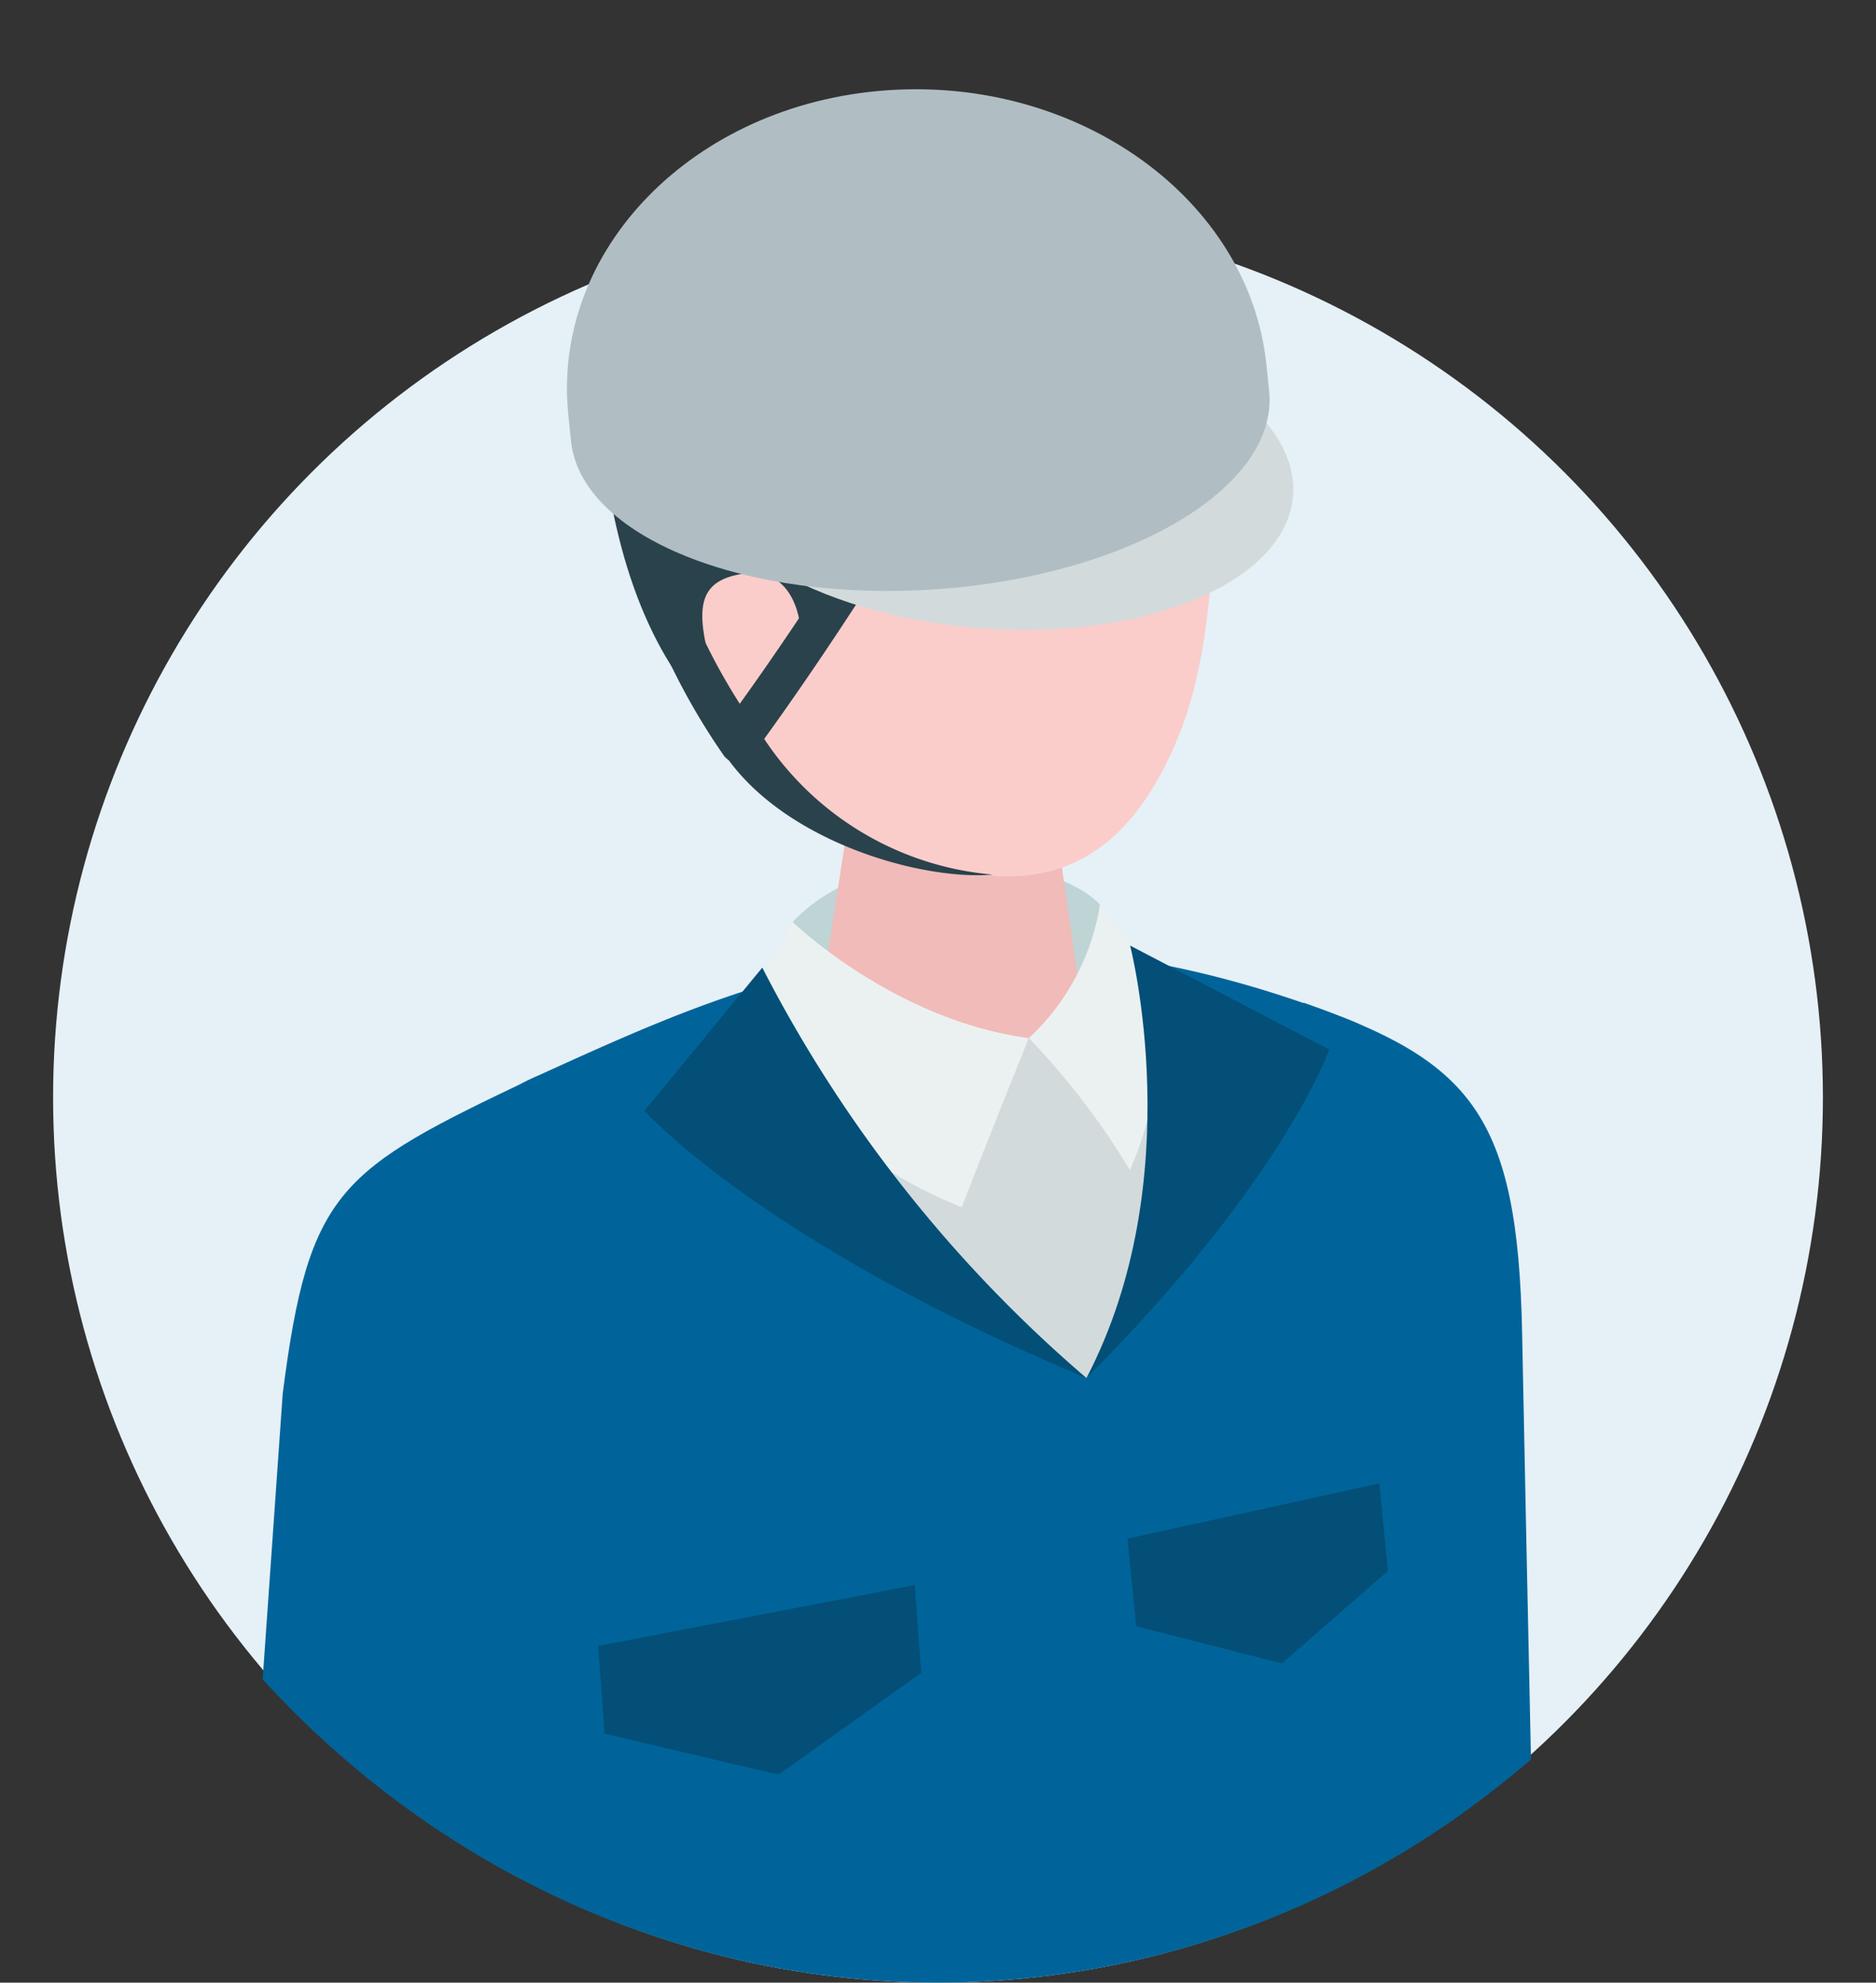
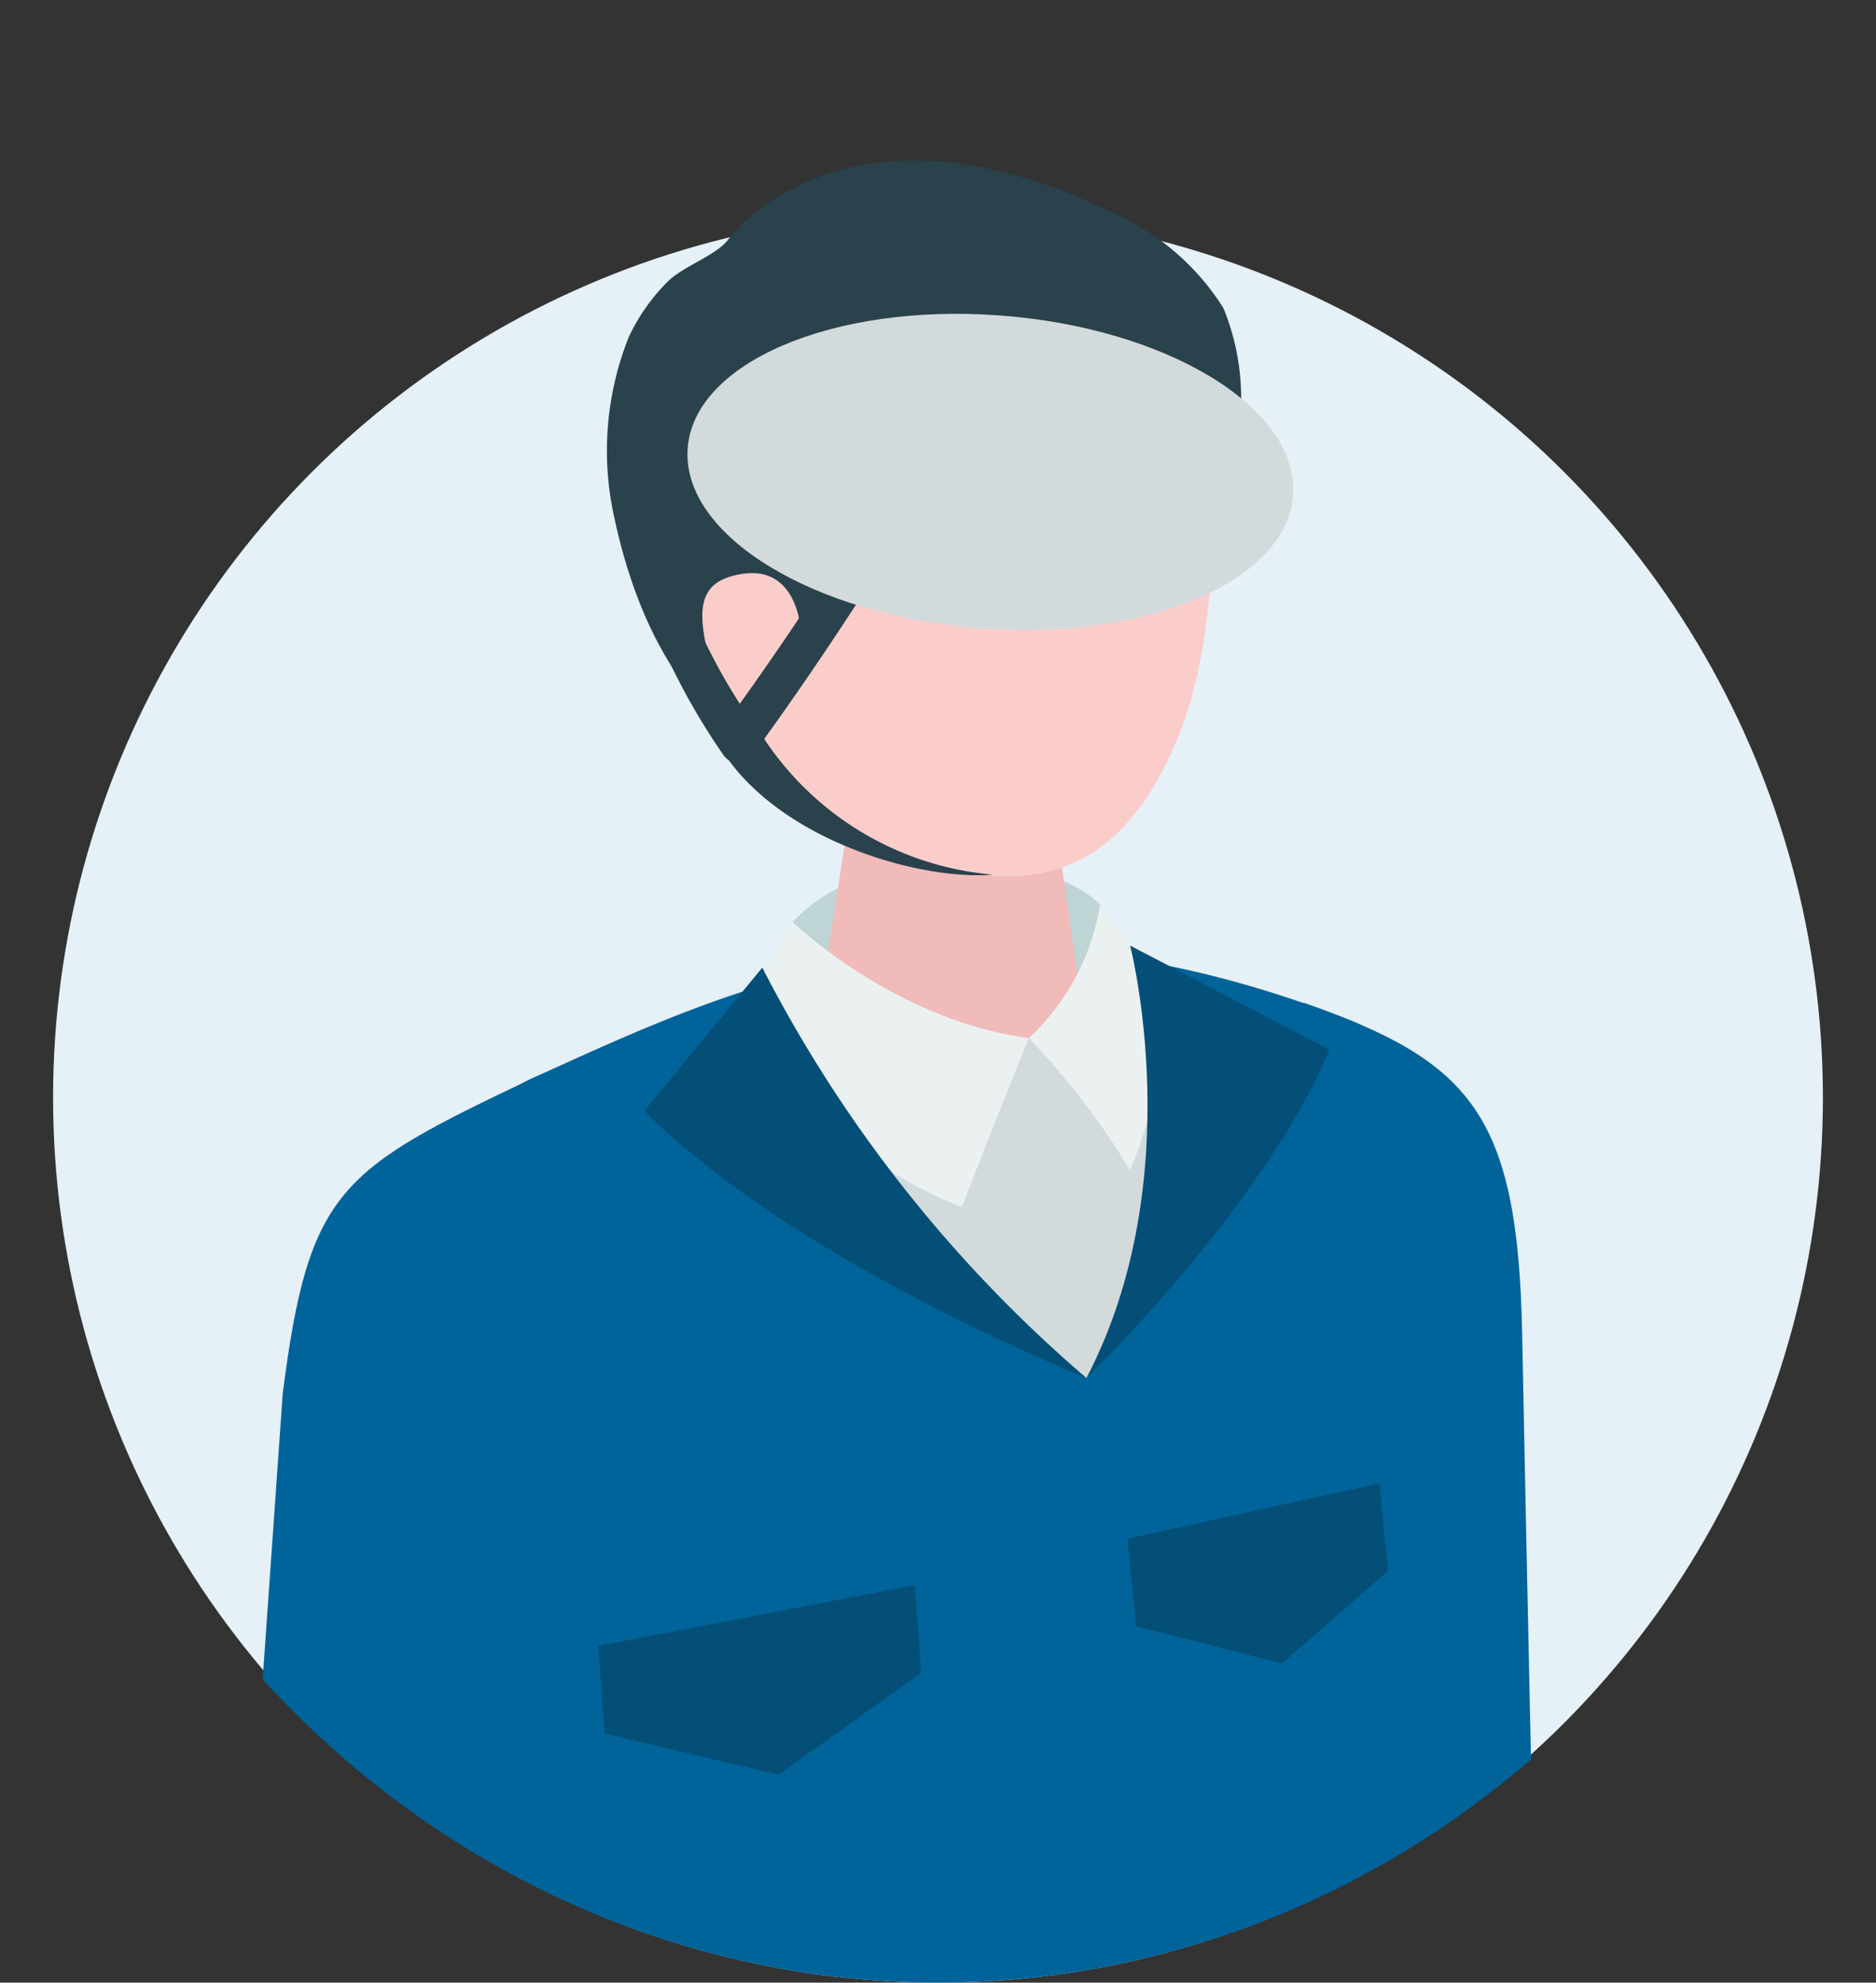
<svg xmlns="http://www.w3.org/2000/svg" width="106" height="112" viewBox="0 0 106 112">
  <rect x="0" y="0" width="106" height="112" fill="#333333" stroke="none" />
  <defs>
    <clipPath id="clip-path">
      <ellipse id="楕円形_56" data-name="楕円形 56" cx="53" cy="56" rx="53" ry="56" transform="translate(95 -5.042)" fill="#fff" />
    </clipPath>
    <clipPath id="clip-path-2">
      <rect id="長方形_3691" data-name="長方形 3691" width="104.817" height="312.487" fill="none" />
    </clipPath>
  </defs>
  <g id="data_salary_icon_01" transform="translate(-16)">
    <circle id="楕円形_59" data-name="楕円形 59" cx="50" cy="50" r="50" transform="translate(19 12)" fill="#e6f0f7" />
    <g id="マスクグループ_19" data-name="マスクグループ 19" transform="translate(-79 5.042)" clip-path="url(#clip-path)">
      <g id="グループ_115571" data-name="グループ 115571" transform="translate(82)">
        <g id="グループ_115570" data-name="グループ 115570" clip-path="url(#clip-path-2)">
          <path id="パス_86020" data-name="パス 86020" d="M34.287,198.573c-9.495-6.917-17.263-5.529-17.913,2.923l3.513,2.029c.916-5.829,6.73-6.6,13.772-1.472a38.239,38.239,0,0,1,12.527,16.655l4.754,2.744a49.049,49.049,0,0,0-16.654-22.879" transform="translate(-3.219 -38.172)" fill="#2a424b" />
-           <path id="パス_86021" data-name="パス 86021" d="M127.483,187.672a8.885,8.885,0,0,1,.638,3.095,9.483,9.483,0,0,1-.416,2.209q-.729,2.7-1.461,5.391a2.674,2.674,0,0,1-.795,1.425L122.5,203.1c-.338.379-.851.793-1.293.545-.415-.233-.373-.837-.253-1.3a16.853,16.853,0,0,1,.995-2.808,1.182,1.182,0,0,1-1.578-.059.957.957,0,0,1,.281-1.464c-.57.172-1.144-.407-1.2-1a3.056,3.056,0,0,1,.516-1.682.859.859,0,0,1-1.229-.254,1.715,1.715,0,0,1-.107-1.382c.128-.46.346-.891.45-1.355a4.7,4.7,0,0,0-.2-2.344Z" transform="translate(-23.306 -36.897)" fill="#617f88" />
          <path id="パス_86022" data-name="パス 86022" d="M122.4,183.237a6.923,6.923,0,0,0-.07,3.3q.221,1.574.443,3.149a3.222,3.222,0,0,1-.153,2.025c-.336.6-1.282.891-1.72.357a1.77,1.77,0,0,1-.27-1.011,8.885,8.885,0,0,0-1.45-4.192,16.176,16.176,0,0,1-1.563-2.379,8.212,8.212,0,0,1-.5-2.867c-.072-1.4-.051-2.786-.04-4.171a27.185,27.185,0,0,0-.583-3.974c-.431-2.966-.693-5.953-1.1-8.923l8.369-.272.517,12.14a63,63,0,0,1,2.589,6.656,8.88,8.88,0,0,1,.638,3.094,9.564,9.564,0,0,1-.416,2.21q-.73,2.695-1.461,5.39a2.683,2.683,0,0,1-.8,1.425l-2.946,3.305c-.338.379-.85.793-1.293.545-.415-.233-.372-.836-.254-1.3a16.907,16.907,0,0,1,1-2.808c.73-1.6,2.007-2.691,2.009-4.448a11.31,11.31,0,0,0-.315-2.311q-.411-1.987-.821-3.974a.288.288,0,0,0-.171.378" transform="translate(-22.686 -32.298)" fill="#617f88" />
          <path id="パス_86023" data-name="パス 86023" d="M119.988,121.461s-.524-23.74-.815-38.566c-.244-12.4-2.93-15.367-12.331-18.659-8.142,9.738-2.107,58.564-2.107,58.564l8.579,33.275,10.91-3.534Z" transform="translate(-20.168 -12.629)" fill="#00649a" />
          <path id="パス_86024" data-name="パス 86024" d="M50.463,157.7l1.877-26.443L46.572,78.92A10.112,10.112,0,0,1,52.546,67.59C63.86,62.467,77.1,56.107,98.48,64.5c2.928,1.15,4.022,4.679,5.032,7.651a31.394,31.394,0,0,1,1.666,11.164s-.236,6.487-.236,6.487q-.158,18.556-.317,37.11c-.067,7.84-.458,15.575-1.015,23.395-.245,3.439-.07,8.754-.07,8.754s-6.433,5.734-25.493,5.633c-20.762-.109-27.584-6.991-27.584-6.991" transform="translate(-9.124 -11.879)" fill="#00649a" />
          <path id="パス_86025" data-name="パス 86025" d="M49.751,356.85l-2.341,6.611.692,8.9a15.689,15.689,0,0,0,8.172,2.7c2.711,2.187,8.138,7.256,19.167,7.5,2.378.051,6.483-2.2,4.708-4.633-1.094-1.5-12.6-8.061-18.332-21.306a57.207,57.207,0,0,0-12.065.234" transform="translate(-9.321 -70.069)" fill="#2a424b" />
-           <path id="パス_86026" data-name="パス 86026" d="M87.037,336.408l-1.849,6.779L86.53,352a15.6,15.6,0,0,0,8.346,2.04c2.863,1.963,8.647,6.582,19.66,5.937,2.375-.14,6.3-2.711,4.354-5-1.2-1.409-13.15-7.028-19.841-19.773a57.269,57.269,0,0,0-12.012,1.2" transform="translate(-16.748 -65.902)" fill="#2a424b" />
          <path id="パス_86027" data-name="パス 86027" d="M89.089,56.741c-2.586-2.767-12.63-4.038-17.367.976a27.7,27.7,0,0,1-.843,4.042l8.677,3.116,9.315-1.316a49.836,49.836,0,0,0,.217-6.818" transform="translate(-13.935 -10.678)" fill="#bfd4d5" />
          <path id="パス_86028" data-name="パス 86028" d="M81.058,46.874c-3.736,0-5.72,2.1-5.72,3.922l-1.893,12.2c.173,2.112,7.871-.181,12.127-.181s3.459,2.293,3.286.181L87.017,50.243c-.152-1.854-2.223-3.369-5.959-3.369" transform="translate(-14.44 -9.216)" fill="#f0bbb9" />
          <path id="パス_86029" data-name="パス 86029" d="M77.69,9.846c-10.635.08-13.57,8.065-13.571,17.757,0,12.621,8.3,16.5,12.564,17.746,5.195,1.514,11.651,2.864,15.6-7.082,2.35-5.915,2.267-16.2.963-20.181-1.137-3.473-4.922-8.32-15.557-8.24" transform="translate(-12.606 -1.936)" fill="#facdcb" />
          <path id="パス_86030" data-name="パス 86030" d="M84.679,19.395a42.945,42.945,0,0,1-3.538-3.312,20.7,20.7,0,0,0-6.7,8.784l-1.167-1.032a15.8,15.8,0,0,0-.9,6l-1.061-.449c.573.243-3,2.767-3.287,3.008a6.885,6.885,0,0,0-2.2,4.926c-3.689-2.92-5.6-7.709-6.554-12.2a17.329,17.329,0,0,1,.83-10.133,10.962,10.962,0,0,1,2.225-3.157c.862-.852,2.767-1.481,3.4-2.362,0,0,6.5-8.989,21.9-1.416a13.982,13.982,0,0,1,6.078,5.3,13.425,13.425,0,0,1,1,5,30.425,30.425,0,0,1,.094,3.518,8.685,8.685,0,0,1-.1,1.675c-.2.85-.482.153-.7.479-.272.309-.534.648-.834.926a2.6,2.6,0,0,0-.721-1.286,11.983,11.983,0,0,0-1.371-1.093,17.734,17.734,0,0,1-2.34-1.622l1.8,1.8c-.538.306-1.207-.014-1.732-.343a37.389,37.389,0,0,1-4.117-3" transform="translate(-11.576 -0.986)" fill="#2a424b" />
          <path id="パス_86031" data-name="パス 86031" d="M71.129,37.192s-.183-3.6-3.279-3.13c-2.642.4-2.581,2.116-1.816,5.119s2.6,4.431,4.459,4.346.636-6.336.636-6.336" transform="translate(-12.892 -6.688)" fill="#facdcb" />
          <path id="パス_86032" data-name="パス 86032" d="M49.276,260.3l-.154-63.94,1.16-14.853s6.915,6.308,27.584,6.992c17,.562,25.493-5.633,25.493-5.633l-3.085,63.8L96.9,307.789s-3.312,1.925-10.168,1.808c-7.762-.132-11.418-2.8-11.418-2.8l2.952-53.881L76.684,207.85l-3.353,51.557-7.426,62.867a19.468,19.468,0,0,1-10.1,2.593,20.847,20.847,0,0,1-10.322-2.483Z" transform="translate(-8.942 -35.685)" fill="#475c64" />
          <path id="パス_86033" data-name="パス 86033" d="M39.234,199.232l.033-.089a7.465,7.465,0,0,1,.975-2.01c.409-.534.918.708,1.016.962a3.225,3.225,0,0,0,.156.436,3.94,3.94,0,0,0,.492.6,13.019,13.019,0,0,0,1.474,1.435,19.7,19.7,0,0,0-.093-3.044c.065-1.976-.133-3.941-.228-5.913-.069-1.4-.228-2.777-.378-4.154a27.032,27.032,0,0,1,.183-4.012c.131-2.993.095-5.992.2-8.987l-8.354.566q.18,3.106.358,6.211l.241,4.182c.072,1.261.223,1.825-.675,2.821a30.617,30.617,0,0,0-3.2,3.888,8.216,8.216,0,0,0-1.451,4.744.726.726,0,0,0,.089.37.972.972,0,0,0,.343.258,1.868,1.868,0,0,1,.839,1.1,1.657,1.657,0,0,0,.2.582c.235.319.72.315,1.036.554.392.3.437.885.782,1.236.313.317.8.373,1.189.585a8.174,8.174,0,0,1,1.362,1.22.859.859,0,0,0,.279.191.834.834,0,0,0,.383.008,8.267,8.267,0,0,0,3.744-1.35,5.182,5.182,0,0,1-1.131-1.5c-.133-.389-.013-.493.134-.894" transform="translate(-5.893 -34.299)" fill="#617f88" />
          <path id="パス_86034" data-name="パス 86034" d="M49.506,69.567c-10.873,5.167-12.6,6.237-14.079,17.794l-2.6,37.041.68,39.526,11.461-.824.294-38.694,5.506-24.29c7.483-23.4-1.26-30.554-1.26-30.554" transform="translate(-6.453 -13.677)" fill="#00649a" />
          <path id="パス_86035" data-name="パス 86035" d="M54.3,224.554,5.616,196.446A3.744,3.744,0,0,0,0,199.688v36.661a7.019,7.019,0,0,0,3.51,6.079l48.683,28.108a3.744,3.744,0,0,0,5.616-3.242V230.633a7.02,7.02,0,0,0-3.51-6.079" transform="translate(0 -38.522)" fill="#2a424b" />
          <path id="パス_86036" data-name="パス 86036" d="M48.43,214.243a36.107,36.107,0,0,1,4.059,7.734l4.754,2.744c-.726-3.9-3.48-9.474-7.627-13.934Z" transform="translate(-9.522 -41.442)" fill="#2a424b" />
          <path id="パス_86037" data-name="パス 86037" d="M73.382,70.615l12.178-3.9,8.377,2.992s1.227,6.872-5.122,16.213c-13.275-9.172-15.433-15.3-15.433-15.3" transform="translate(-14.427 -13.116)" fill="#d2dadc" />
          <path id="パス_86038" data-name="パス 86038" d="M58.614,113.572l9.826,2.317,8.064-5.752-.36-4.959-17.891,3.435Z" transform="translate(-11.453 -20.678)" fill="#034f77" />
          <path id="パス_86039" data-name="パス 86039" d="M95.476,101.151l.492,4.949,8.238,2.1,5.989-5.225-.491-4.948Z" transform="translate(-18.771 -19.273)" fill="#034f77" />
          <path id="パス_86040" data-name="パス 86040" d="M84.586,65.11s-2.023,4.983-3.792,9.558c-4.925-2.021-8.289-4.594-12.364-11.023,1.177-1.87,2.809-5.094,2.809-5.094s5.735,5.564,13.347,6.559" transform="translate(-13.454 -11.511)" fill="#ebf1f1" />
          <path id="パス_86041" data-name="パス 86041" d="M88.54,64.871a13.1,13.1,0,0,0,4.02-7.535s1.891,2.48,2.952,3.758A18.929,18.929,0,0,1,94.25,72.329a42.058,42.058,0,0,0-5.71-7.458" transform="translate(-17.407 -11.272)" fill="#ebf1f1" />
          <path id="パス_86042" data-name="パス 86042" d="M66.793,43.706a.963.963,0,0,1-.32.055,1,1,0,0,1-.824-.466A37.434,37.434,0,0,1,60.006,30.68a1.374,1.374,0,0,1,.83-1.568,1.051,1.051,0,0,1,1.3.919,34.651,34.651,0,0,0,4.455,10.4c3.488-4.855,6.263-9.322,6.293-9.369a1,1,0,0,1,1.527-.324,1.421,1.421,0,0,1,.219,1.789c-.033.053-3.346,5.385-7.3,10.77a1.15,1.15,0,0,1-.535.409" transform="translate(-11.792 -5.715)" fill="#2a424b" />
          <path id="パス_86043" data-name="パス 86043" d="M98.753,25.983c-.289,4.879-8.183,8.269-17.631,7.571s-16.875-5.217-16.585-10.1,8.183-8.269,17.631-7.571,16.875,5.217,16.585,10.1" transform="translate(-12.686 -3.106)" fill="#d2dadc" />
-           <path id="パス_86044" data-name="パス 86044" d="M95.578,15.574C94.611,6.222,85-.723,74.106.06s-18.939,9-17.973,18.351c.01.1.152,1.468.152,1.468.558,5.4,9.84,9.143,20.733,8.36s19.269-5.8,18.712-11.2c0,0-.141-1.365-.152-1.468" transform="translate(-11.02 0)" fill="#b0bec3" />
          <path id="パス_86045" data-name="パス 86045" d="M68.838,44.877A17.253,17.253,0,0,0,82.17,53.188c-4.336.37-12.8-2.164-15.71-7.713Z" transform="translate(-13.066 -8.823)" fill="#2a424b" />
          <path id="パス_86046" data-name="パス 86046" d="M95.059,60.212s3.409,13.175-2.467,24.429c11.133-11.146,13.721-18.553,13.721-18.553Z" transform="translate(-18.204 -11.838)" fill="#034f77" />
          <path id="パス_86047" data-name="パス 86047" d="M68.165,61.762A76.5,76.5,0,0,0,86.481,84.946c-18.384-7.683-24.974-15.1-24.974-15.1Z" transform="translate(-12.093 -12.143)" fill="#034f77" />
        </g>
      </g>
    </g>
  </g>
</svg>